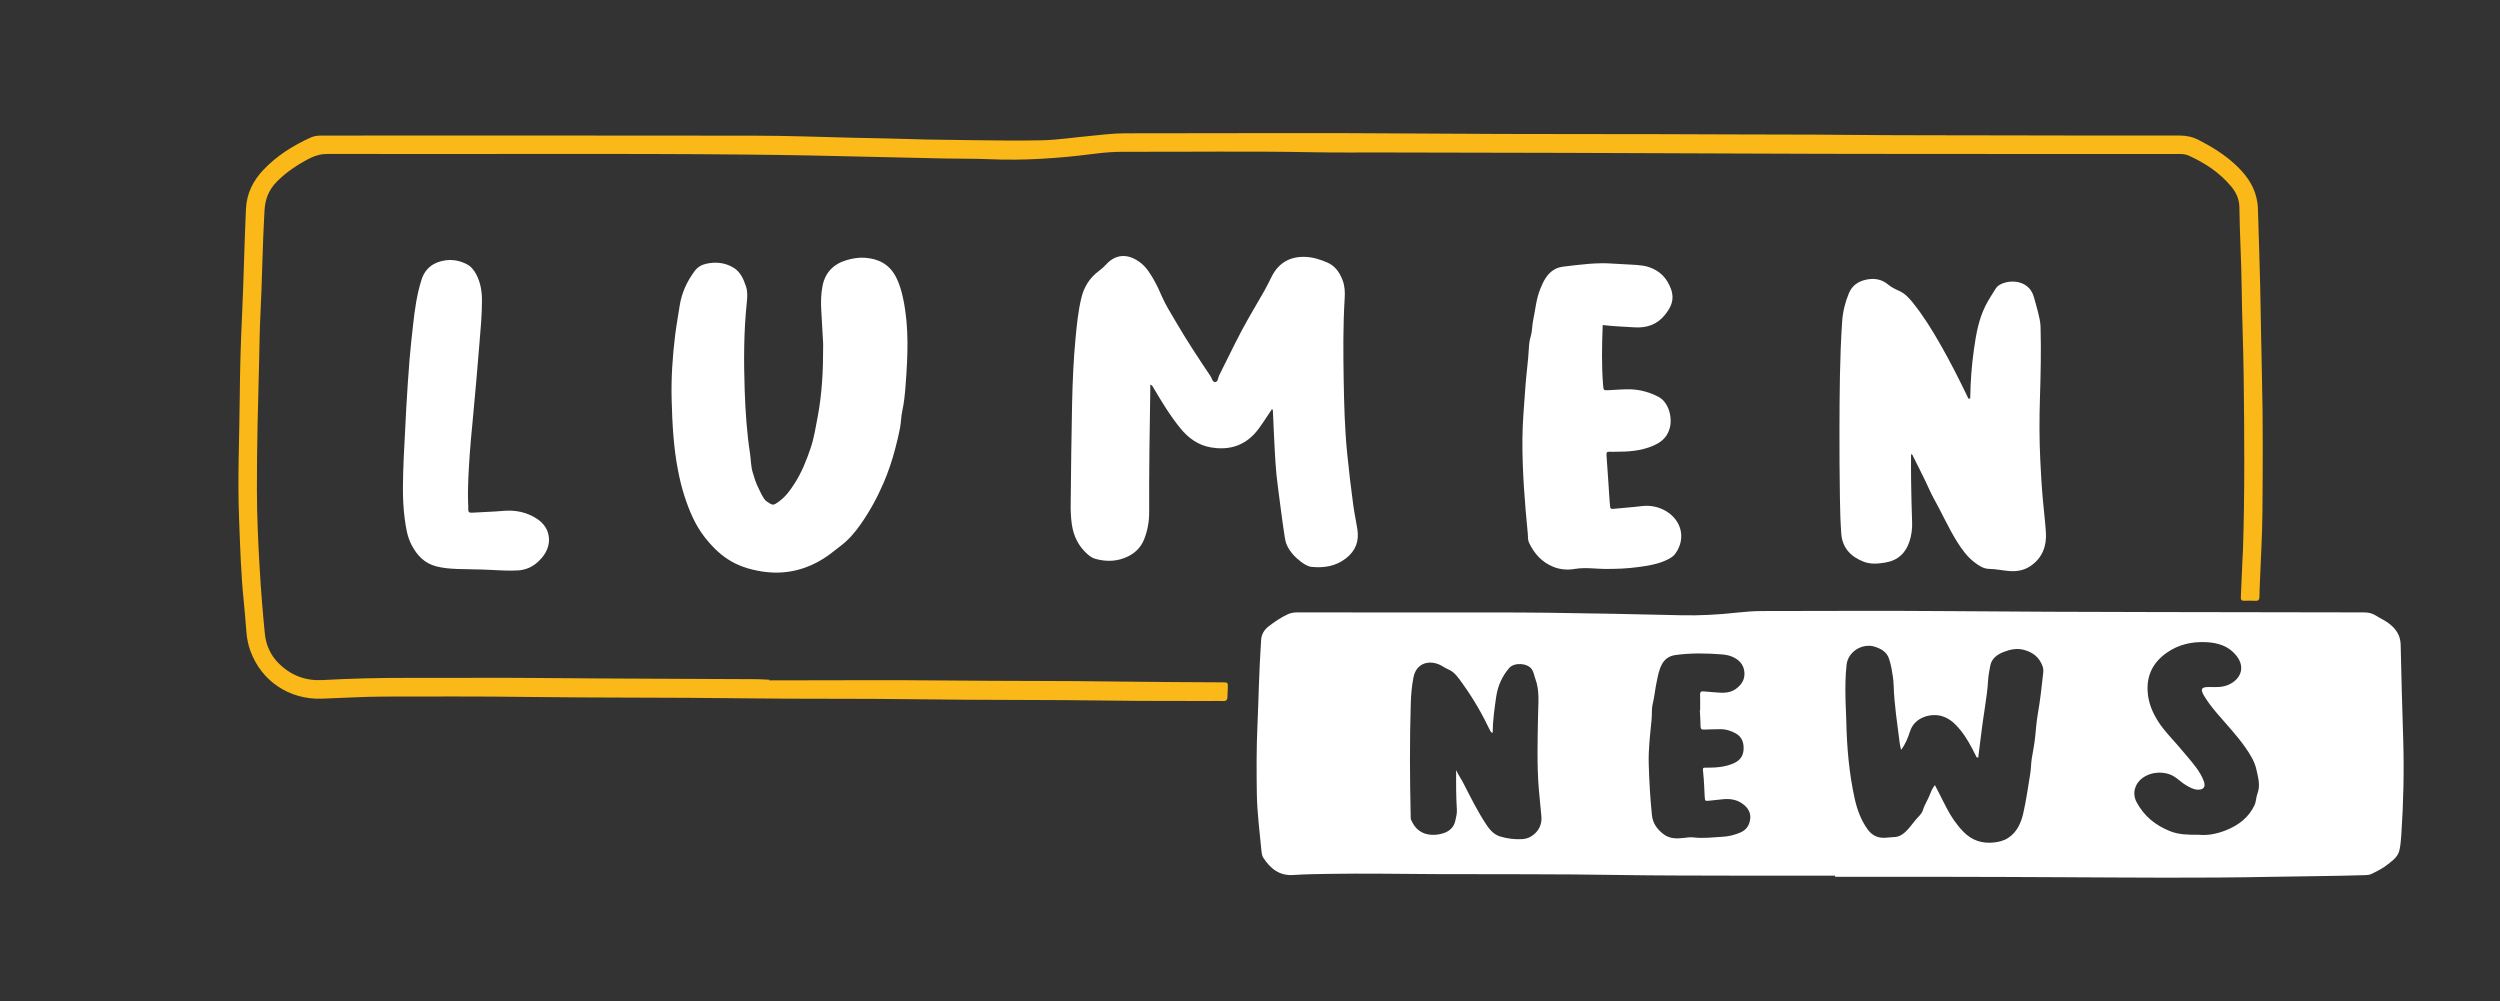
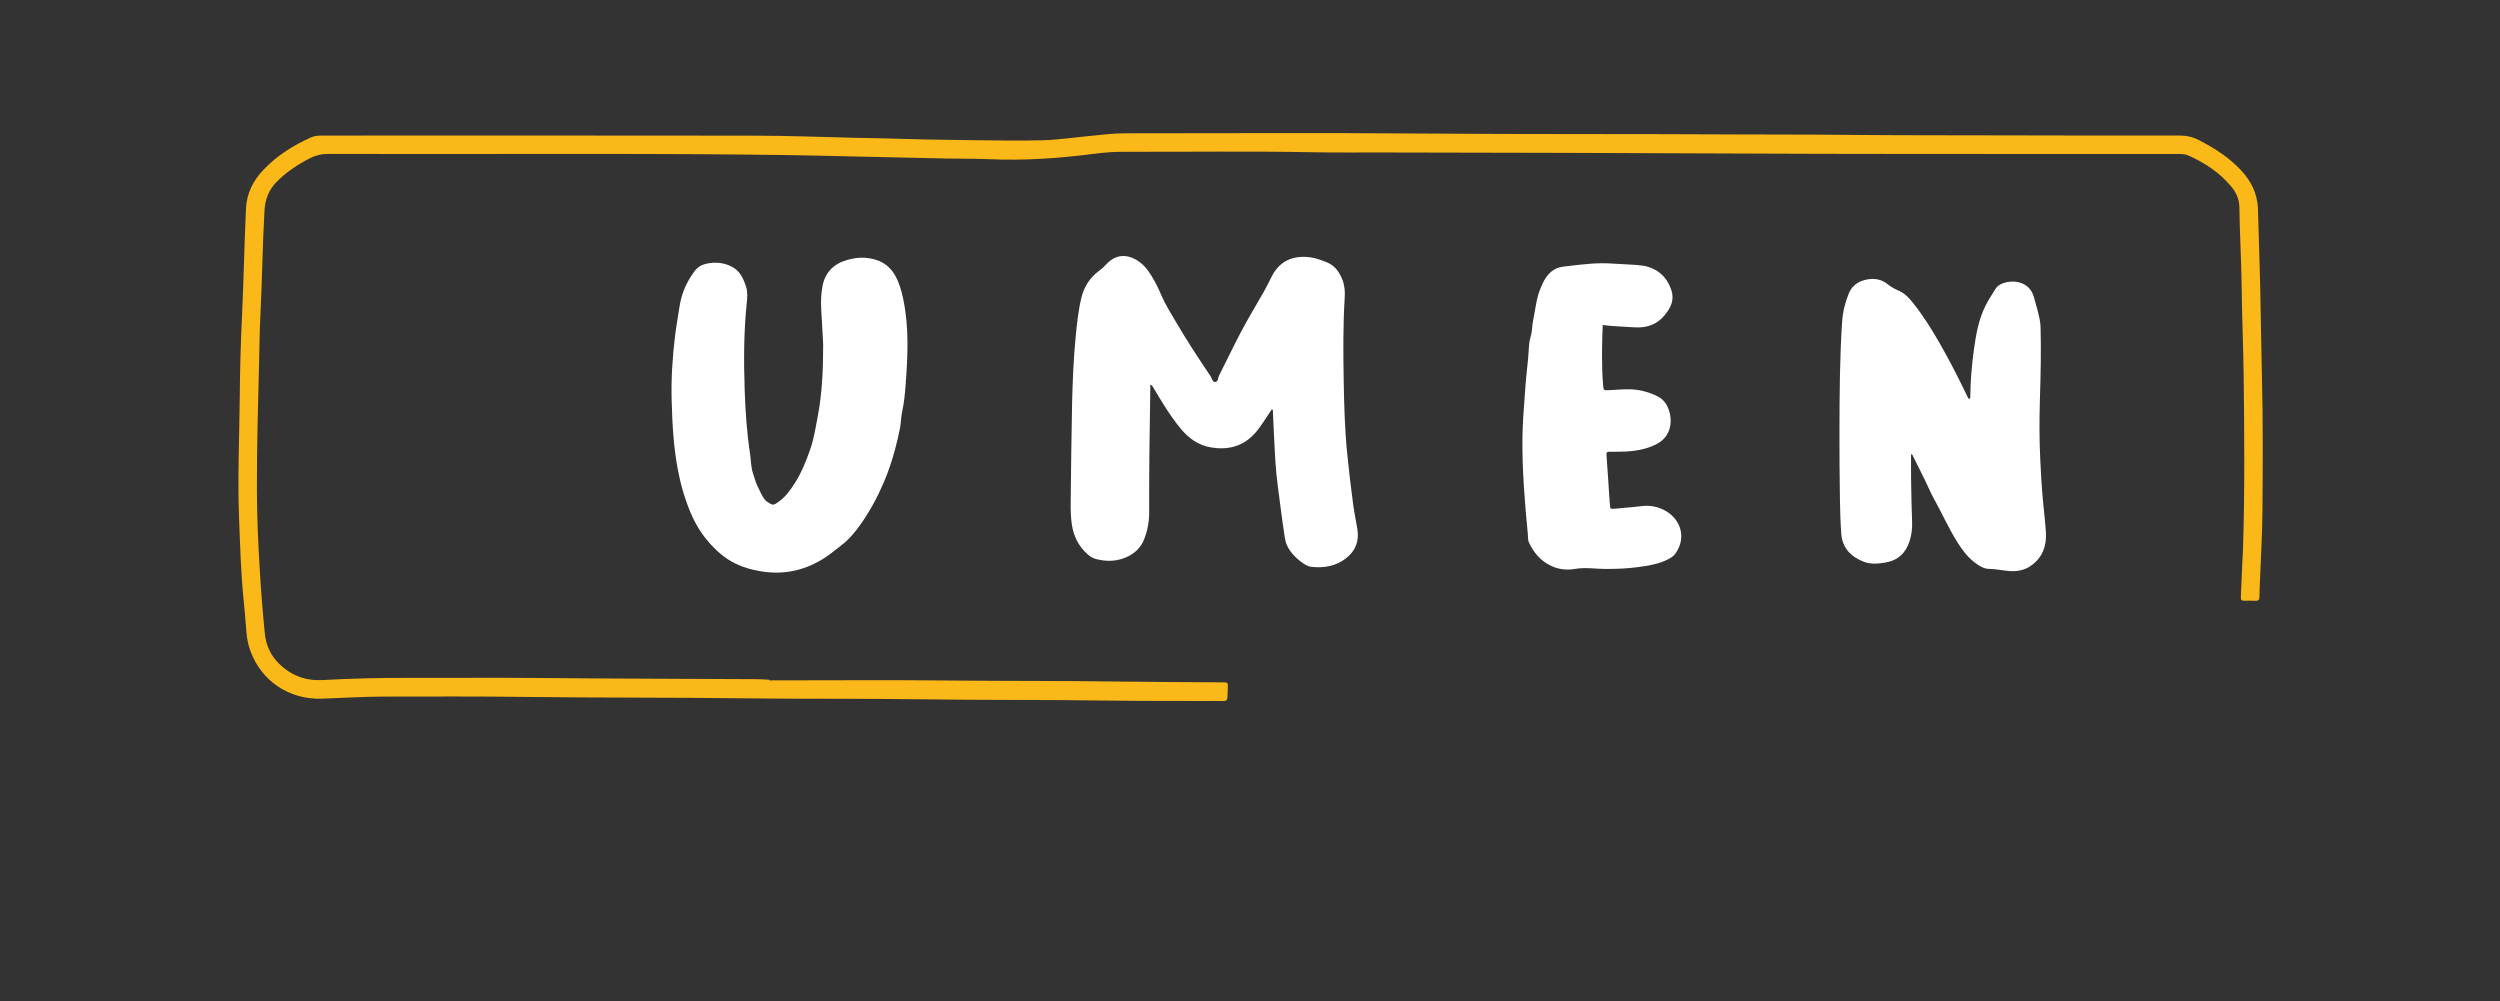
<svg xmlns="http://www.w3.org/2000/svg" version="1.1" id="Layer_1" x="0px" y="0px" viewBox="0 0 1080 432.54" style="enable-background:new 0 0 1080 432.54;" xml:space="preserve">
  <rect x="0" y="0" width="1080" height="432.54" fill="#333333" stroke="none" />
  <style type="text/css">
	.st0{display:none;}
	.st1{display:inline;}
	.st2{fill:#FBB919;}
	.st3{fill:#030405;}
	.st4{fill:#FFFFFF;}
</style>
  <g class="st0">
    <g class="st1">
      <path class="st2" d="M233.04,57.67c30.92,0,61.84-0.07,92.76,0.04c13.26,0.05,26.52,0.4,39.77,0.79c3.36,0.1,6.72,0.1,10.08,0.17    c12.39,0.27,24.77,0.45,37.16,0.84c6.28,0.2,12.56,0.12,18.84,0.17c6.28,0.05,12.57,0.28,18.85-0.04    c4.11-0.21,8.2-0.67,12.29-1.06c4.88-0.46,9.73-1.25,14.64-1.4c37.35-1.17,74.72-0.5,112.07-0.4c37.16,0.1,74.32,0.09,111.47,0.25    c23.72,0.1,47.44,0.11,71.16,0.17c7.82,0.02,15.65-0.04,23.47,0.07c16.19,0.22,32.37,0.12,48.56,0.16    c7.82,0.02,15.65-0.02,23.47,0.09c24.68,0.34,49.35,0.07,74.03,0.14c2.64,0.01,5.09,0.49,7.45,1.68    c7.17,3.63,13.89,7.87,19.27,13.95c4.37,4.94,6.66,10.6,6.72,17.32c0.09,10.36,0.61,20.71,0.89,31.06    c0.14,5.31,0.07,10.62,0.25,15.93c0.28,8.32,0.44,16.65,0.64,24.97c0.3,12.49,0.13,24.98,0.17,37.46    c0.03,7.92,0.06,15.85-0.11,23.77c-0.13,5.97-0.27,11.94-0.62,17.9c-0.38,6.49-0.5,12.99-0.82,19.48    c-0.19,3.91-0.32,7.85-0.89,11.71c-0.89,6.01-4.43,10.65-8.7,14.74c-5.36,5.14-11.64,8.93-18.33,12.1    c-2.31,1.09-4.8,1.02-7.22,1.11c-10.73,0.42-21.46,0.61-32.19,0.85c-12.44,0.28-24.87,0.66-37.31,0.76    c-6.32,0.05-12.65,0.11-18.97,0.19c-29.92,0.39-59.84,0.36-89.76,0.19c-22.6-0.13-45.19-0.14-67.79-0.21    c-21.56-0.06-43.11-0.18-64.66-0.31c-24.47-0.15-48.94-0.24-73.4-0.53c-18.14-0.21-36.29-0.08-54.43-0.24    c-11.32-0.1-22.64-0.15-33.95-0.22c-13.9-0.09-27.79-0.18-41.69-0.27c-10.57-0.07-21.14-0.05-31.71-0.24    c-17.73-0.33-35.45-0.1-53.18-0.27c-11.23-0.11-22.47-0.15-33.7-0.22c-10.15-0.07-20.31-0.08-30.46-0.21    c-17.14-0.22-34.29-0.04-51.43-0.29c-20.27-0.3-40.53-0.15-60.79-0.11c-8.52,0.02-17.04,0.51-25.56,0.92    c-16.71,0.79-30.52-10.79-32.78-26.25c-0.74-5.04-1.01-10.14-1.53-15.21c-0.48-4.68-0.69-9.38-1.04-14.07    c-0.36-4.82-0.52-9.65-0.7-14.48c-0.67-17.79-0.43-35.59-0.16-53.38c0.17-10.72,0.37-21.46,1.02-32.18    c0.35-5.87,0.23-11.78,0.4-17.66c0.15-5.42,0.42-10.84,0.62-16.26c0.14-3.69,0.11-7.39,0.41-11.06c0.39-4.79,0.09-9.62,0.82-14.38    c0.96-6.3,4.64-11.09,9.14-15.31c5.35-5.02,11.54-8.81,18.2-11.85c1.62-0.74,3.37-0.87,5.12-0.87    C170.29,57.68,201.67,57.68,233.04,57.67z M228.55,65.64c-29.21,0-58.43,0.01-87.64-0.02c-2.43,0-4.62,0.47-6.81,1.58    c-4.51,2.29-8.76,4.93-12.56,8.26c-3.3,2.89-6.04,6.14-7.06,10.58c-0.42,1.81-0.32,3.63-0.48,5.44    c-0.51,5.68-0.49,11.39-0.84,17.09c-0.32,5.14-0.38,10.32-0.5,15.48c-0.11,4.84-0.47,9.67-0.56,14.51    c-0.19,10.73-0.49,21.46-0.94,32.18c-0.32,7.58-0.15,15.18-0.25,22.77c-0.21,16.59-0.17,33.18,0.95,49.75    c0.22,3.23,0.35,6.46,0.62,9.68c0.5,6.15,1.07,12.3,1.61,18.45c0.47,5.47,2.34,10.36,6.35,14.21c5.36,5.16,11.73,7.47,19.29,6.93    c8.5-0.61,17.04-0.85,25.57-0.83c28.63,0.09,57.26-0.1,85.89,0.15c26.38,0.23,52.76,0.1,79.14,0.49    c13.9,0.2,27.79,0.07,41.69,0.31c14.06,0.24,28.13-0.01,42.19,0.19c14.02,0.2,28.05,0.15,42.07,0.25    c10.61,0.07,21.22,0.06,31.83,0.23c14.56,0.23,29.12,0.09,43.69,0.33c15.06,0.25,30.12-0.02,45.19,0.2    c14.6,0.21,29.21,0.16,43.82,0.25c14.69,0.09,29.38,0.21,44.06,0.31c14.27,0.09,28.54,0.12,42.81,0.23    c27.38,0.21,54.76-0.02,82.14,0.19c10.32,0.08,20.64,0.06,30.96-0.09c12.48-0.17,24.96,0.02,37.45-0.2    c19.25-0.33,38.5-0.59,57.75-1.11c2.61-0.07,5.22-0.03,7.83-0.17c6.23-0.33,12.47-0.42,18.71-0.55c1.25-0.03,2.4-0.28,3.48-0.82    c5.28-2.68,10.29-5.77,14.63-9.85c3.61-3.4,6.27-7.29,6.53-12.44c0.21-4.16,0.44-8.32,0.7-12.48c0.26-4.17,0.18-8.35,0.43-12.53    c0.23-3.99,0.4-8,0.51-12c0.25-9.75,0.41-19.49,0.44-29.24c0.04-11.08-0.05-22.15-0.17-33.23c-0.13-12.44-0.55-24.87-0.92-37.3    c-0.29-10.06-0.29-20.13-0.75-30.2c-0.19-4.21-0.5-8.44-0.3-12.66c0.21-4.41-1.4-8.1-4.29-11.32c-4.44-4.96-9.89-8.56-15.78-11.58    c-2.13-1.09-4.34-1.45-6.73-1.45c-42.78-0.01-85.56,0.11-128.34-0.12c-28.3-0.16-56.59-0.07-84.89-0.27    c-22.59-0.16-45.19-0.07-67.79-0.22c-34.83-0.22-69.66-0.03-104.48-0.34c-14.65-0.13-29.3-0.08-43.95,0    c-10.23,0.05-20.46-0.28-30.69,0.22c-5.73,0.28-11.41,1-17.1,1.6c-6.64,0.69-13.27,1.53-19.96,1.41    c-6.81-0.12-13.62,0.07-20.43-0.21c-5.77-0.24-11.56-0.09-17.35-0.19c-14.19-0.26-28.37-0.69-42.55-0.98    c-16.14-0.33-32.28-0.75-48.42-0.83C285.73,65.54,257.14,65.64,228.55,65.64z" />
      <path class="st3" d="M549.34,175.47c-1.18,1.82-2.33,3.67-3.54,5.47c-2.05,3.04-4.19,6.02-7.23,8.15    c-7.74,5.42-19.13,4.44-25.95-2.16c-5-4.84-8.68-10.65-12.22-16.56c-1.17-1.94-2.33-3.89-3.76-5.8c0,0.42,0,0.85,0,1.27    c-0.17,18.62-0.31,37.25-0.55,55.87c-0.04,3.06-0.51,6.12-1.57,9.04c-2.64,7.24-8.68,10.1-14.94,10.35    c-8.56,0.33-13.69-4.47-16.16-12.96c-1.38-4.72-1.16-9.56-1.12-14.39c0.07-8.38,0.21-16.75,0.3-25.13    c0.05-4.27-0.02-8.55,0.1-12.82c0.12-4.53,0.34-9.06,0.53-13.59c0.13-3.08,0.17-6.17,0.48-9.24c0.35-3.46,0.43-6.94,0.93-10.39    c0.37-2.54,0.38-5.14,0.83-7.66c0.53-2.92,1.08-5.84,1.95-8.7c1.44-4.69,4.05-8.45,8.33-10.97c0.89-0.53,1.36-1.44,1.99-2.21    c3.08-3.74,9.6-4.56,13.31-1.79c2.59,1.94,4.85,4.14,6.38,7.04c1.24,2.34,2.47,4.68,3.59,7.08c4.08,8.68,9.21,16.75,14.36,24.81    c3.05,4.78,6.22,9.49,9.32,14.22c0.57-0.27,0.73-0.8,0.95-1.29c5.57-12.25,11.95-24.08,18.72-35.71c1.69-2.9,3.26-5.85,4.74-8.86    c2.36-4.79,6.3-7.68,11.51-8.55c2.85-0.48,5.75,0.19,8.55,0.95c1.49,0.41,3.03,0.68,4.41,1.42c3.6,1.93,5.64,5.09,6.67,8.89    c0.59,2.17,0.59,4.42,0.35,6.7c-0.31,2.91-0.23,5.85-0.31,8.78c-0.28,11.03-0.12,22.07,0.07,33.1c0.05,2.92,0,5.86,0.21,8.78    c0.23,3.2,0.31,6.41,0.52,9.61c0.26,4.08,0.88,8.13,1.32,12.2c0.32,2.92,0.55,5.85,0.9,8.77c0.33,2.79,0.88,5.56,1.11,8.36    c0.37,4.46,2.15,8.7,1.89,13.25c-0.22,3.88-1.82,6.9-4.96,9.22c-3.36,2.49-7.1,3.76-11.25,3.82c-5.02,0.08-8.93-2.17-12.01-5.97    c-1.85-2.28-2.9-4.88-3.27-7.84c-0.5-3.92-1.32-7.8-1.92-11.71c-0.35-2.29-0.47-4.61-0.8-6.91c-0.37-2.54-0.48-5.1-0.96-7.63    c-0.2-1.07-0.14-2.2-0.25-3.31c-0.29-3.11-0.3-6.24-0.55-9.36c-0.35-4.32-0.47-8.64-0.51-12.97    C549.78,177.3,549.42,176.46,549.34,175.47z" />
-       <path class="st3" d="M850.6,171.93c0.47-3.66,0.45-7.02,0.65-10.37c0.1-1.75,0.32-3.49,0.49-5.23c0.51-5.16,1.41-10.26,2.46-15.34    c1.24-6.01,3.8-11.43,7.17-16.52c2.04-3.09,5.97-4.27,9.5-3.7c1.59,0.26,3.03,0.76,4.32,1.72c1.63,1.21,2.7,2.77,3.2,4.74    c0.64,2.49,1.41,4.95,2,7.45c0.37,1.58,0.73,3.22,0.74,4.84c0.02,5.63,0.63,11.25,0.2,16.88c-0.24,3.19-0.01,6.38-0.18,9.57    c-0.53,9.98-0.38,19.96-0.16,29.94c0.06,2.9,0.02,5.83,0.38,8.74c0.34,2.76,0.27,5.58,0.58,8.35c0.25,2.23,0.4,4.46,0.64,6.69    c0.23,2.12,0.6,4.23,0.65,6.38c0.03,1.44,0.34,2.93,0.37,4.38c0.06,2.65-0.6,5.2-1.84,7.57c-2.28,4.36-5.91,6.71-10.78,7.43    c-2.5,0.37-4.9,0.04-7.31-0.44c-1.22-0.24-2.46-0.17-3.67-0.28c-3.79-0.35-6.7-2.25-9.34-4.71c-3.33-3.1-5.52-7.03-7.67-10.96    c-6.13-11.17-11.68-22.63-17.28-34.06c-0.12-0.24-0.2-0.53-0.7-0.68c0,0.77-0.14,1.48,0.04,2.11c0.17,0.58,0.18,1.14,0.18,1.7    c0.01,5.1-0.17,10.21,0.06,15.3c0.19,4.21,0.48,8.43,0.39,12.64c-0.07,3.04-0.48,6.07-1.89,8.86c-1.99,3.94-5.16,6.28-9.55,7.02    c-4.25,0.72-8.36,0.5-12.12-1.79c-4.45-2.7-6.81-6.59-7.14-11.88c-0.19-2.99-0.2-5.99-0.37-8.98c-0.17-3.1-0.1-6.25-0.05-9.37    c0.04-2.53,0.06-5.06-0.05-7.59c-0.41-9.31-0.18-18.63-0.13-27.95c0.05-8.65,0.15-17.3,0.44-25.95c0.19-5.7,0.44-11.43,1.75-17.01    c0.48-2.06,1.02-4.15,2.01-6.05c1.9-3.65,4.89-5.5,9.07-5.75c3.42-0.2,6.22,0.78,8.81,2.95c1.14,0.96,2.68,1.45,4.05,2.13    c1.78,0.89,3.2,2.18,4.48,3.69c3.4,3.99,6.31,8.31,9.07,12.76c5.43,8.77,10.2,17.9,14.68,27.18    C849.29,169.46,849.89,170.56,850.6,171.93z" />
      <path class="st3" d="M372.15,110.35c7.88,0.03,12.81,3.26,16.08,10.95c1.3,3.06,1.82,6.33,2.3,9.61    c0.64,4.39,0.88,8.79,1.04,13.22c0.1,2.64,0.29,5.29,0.12,7.91c-0.26,3.94-0.21,7.88-0.64,11.82c-0.24,2.18-0.38,4.4-0.55,6.6    c-0.22,2.87-0.76,5.71-1.16,8.56c-0.36,2.59-0.83,5.16-1.36,7.72c-2.38,11.5-6.54,22.31-12.44,32.51    c-6.06,10.47-14.21,18.61-25.24,23.73c-3.62,1.68-7.42,2.72-11.48,2.99c-2.28,0.15-4.58,0.34-6.81,0.12    c-5.24-0.52-10.35-1.68-15.07-4.18c-8.06-4.28-13.61-10.87-17.56-18.91c-2.73-5.56-4.57-11.44-5.96-17.45    c-0.77-3.3-1.22-6.67-1.76-10.02c-0.48-2.97-0.76-5.97-1.02-8.97c-0.3-3.37-0.31-6.75-0.56-10.11    c-0.39-5.17-0.17-10.34-0.16-15.51c0.01-2.98,0.56-5.95,0.67-8.94c0.13-3.58,0.63-7.11,1.08-10.64c0.41-3.13,1.19-6.22,1.65-9.35    c0.52-3.6,1.53-7.03,3.04-10.34c1-2.21,2.42-4.15,3.92-6.03c1.43-1.8,3.52-2.56,5.69-2.91c2.56-0.41,5.13-0.33,7.65,0.43    c2.21,0.67,4.09,1.85,5.49,3.69c2.42,3.19,3.9,6.7,3.46,10.81c-0.34,3.16-0.76,6.32-0.95,9.5c-0.23,3.75-0.33,7.51-0.35,11.26    c-0.03,5.68,0.09,11.37,0.07,17.05c-0.01,4.17,0.4,8.31,0.56,12.46c0.12,3.12,0.6,6.24,0.86,9.36c0.26,3.25,0.8,6.47,1.15,9.71    c0.66,6.09,2.65,11.83,5.9,17.08c0.34,0.55,0.84,1.04,1.36,1.44c2.01,1.56,2.78,1.67,4.83,0.19c4.01-2.88,6.51-6.92,8.86-11.08    c2.77-4.93,4.84-10.15,6.21-15.63c1.1-4.41,2.15-8.85,2.66-13.37c0.46-4.08,0.95-8.16,1.11-12.28c0.21-5.28,0.69-10.55,0.42-15.83    c-0.2-3.86-0.19-7.74-0.54-11.59c-0.26-2.9-0.18-5.78-0.17-8.67c0.01-4.64,1.15-8.85,4.63-12.25c2.61-2.55,5.75-3.77,9.26-4.33    C369.68,110.48,370.91,110.35,372.15,110.35z" />
      <path class="st3" d="M691.89,151.07c0,3.52-0.16,7.06,0.07,10.57c0.11,1.7,0.07,3.42,0.38,5.12c0.15,0.85,0.55,0.77,1.08,0.72    c3.35-0.36,6.71-0.32,10.07-0.36c5.36-0.06,10.53,0.87,14.65,4.7c3.25,3.02,3.87,6.86,3.12,11.06c-0.22,1.26-0.5,2.48-1.12,3.62    c-1.62,2.98-4.47,4.36-7.41,5.54c-2.45,0.98-5.07,1.23-7.68,1.62c-3.55,0.53-7.1,0.39-10.65,0.42c-0.64,0.01-0.8,0.25-0.74,0.8    c0.15,1.55,0.29,3.09,0.44,4.64c0.15,1.51,0.21,3.05,0.24,4.55c0.07,3.46,0.57,6.89,0.62,10.35c0.02,1.12,0.2,2.28,0.18,3.43    c-0.02,0.85,0.45,0.97,1.12,0.87c1.95-0.29,3.91-0.44,5.88-0.48c3.29-0.08,6.52-0.91,9.83-0.77c5.93,0.25,11.57,3.15,13.52,9.63    c1.59,5.28,0.22,11.26-6.43,14.04c-3.07,1.28-6.33,1.77-9.6,2.31c-6.06,1.01-12.14,1.22-18.25,1.13    c-1.58-0.02-3.16-0.09-4.73-0.27c-2.59-0.3-5.1,0.23-7.65,0.49c-3.89,0.4-7.59-0.4-10.85-2.59c-3.86-2.58-6.84-5.89-7.96-10.56    c-0.48-1.99-0.3-4.02-0.57-6.03c-0.65-4.87-1.04-9.77-1.31-14.68c-0.15-2.75-0.3-5.5-0.48-8.24c-0.42-6.66-0.21-13.32-0.19-19.98    c0.01-2.99,0.43-5.97,0.66-8.96c0.11-1.43,0.12-2.87,0.26-4.3c0.34-3.58,0.73-7.15,0.99-10.73c0.25-3.48,0.78-6.92,1.09-10.38    c0.21-2.32,0.63-4.62,1-6.92c0.46-2.85,0.94-5.69,1.46-8.53c0.74-4,1.68-7.95,3.36-11.68c2.01-4.46,5.47-6.81,10.32-7.26    c3.38-0.32,6.76-0.75,10.14-1.07c3.81-0.36,7.6-0.04,11.4,0.29c0.62,0.05,1.25,0.01,1.87,0.01c3.95,0.04,7.91,0.12,11.76,1.03    c4.35,1.03,7.38,3.89,9.26,7.86c1.87,3.95,1.76,7.79-0.9,11.5c-2.26,3.15-4.94,5.63-8.84,6.39c-3.14,0.61-6.32,0.49-9.49,0.15    c-0.82-0.09-1.66-0.12-2.49-0.07c-2.19,0.11-4.34-0.32-6.49-0.55c-0.88-0.09-0.89,0.15-0.89,0.75c0,3.61,0,7.21,0,10.82    C691.93,151.07,691.91,151.07,691.89,151.07z" />
-       <path class="st3" d="M219.03,245.41c-6.37-0.18-12.72-0.76-19.09-0.77c-2.52,0-5.05,0.11-7.57-0.26    c-7.65-1.12-13.06-4.95-15.66-12.45c-1.11-3.2-1.76-6.46-2.19-9.8c-0.93-7.21-0.65-14.44-0.5-21.66    c0.09-4.49,0.43-8.97,0.55-13.47c0.08-2.99,0.23-5.99,0.46-8.97c0.33-4.18,0.54-8.37,0.77-12.55c0.19-3.4,0.5-6.79,0.74-10.19    c0.3-4.24,0.7-8.47,1.26-12.68c0.53-4.06,0.92-8.15,1.73-12.17c0.7-3.5,1.24-7.05,2.34-10.45c1.61-5.01,6.01-8.33,11.24-8.56    c1.71-0.08,3.39,0.06,5.05,0.4c5.39,1.09,7.79,5.03,9.02,9.83c0.82,3.23,1.05,6.59,0.78,9.93c-0.24,2.91-0.27,5.82-0.48,8.72    c-0.24,3.38-0.81,6.74-0.94,10.12c-0.1,2.42-0.32,4.83-0.56,7.23c-0.33,3.33-0.49,6.68-0.94,10c-0.26,1.93-0.44,3.9-0.52,5.86    c-0.11,2.66-0.56,5.28-0.72,7.93c-0.08,1.35-0.23,2.7-0.32,4.04c-0.25,3.56-0.4,7.14-0.92,10.68c-0.23,1.59-0.13,3.19-0.26,4.79    c-0.44,5.4-0.39,10.82-0.27,16.24c0.02,0.98-0.5,2.35,0.16,2.84c0.67,0.5,1.99,0.28,3.01,0.18c3.85-0.37,7.72-0.28,11.58-0.67    c6.15-0.61,11.97,0.48,16.77,4.76c2.43,2.17,3.75,4.94,3.4,8.19c-0.69,6.37-5.29,11.01-10.95,12.37    C223.69,245.43,221.36,245.41,219.03,245.41z" />
    </g>
  </g>
  <g>
-     <path class="st4" d="M792.76,378.29c-14.31,0-28.63,0.03-42.94-0.01c-16.81-0.05-33.63-0.01-50.43-0.29   c-26.46-0.44-52.93-0.27-79.39-0.38c-15.31-0.07-30.63-0.36-45.94-0.1c-5.16,0.09-10.31,0.15-15.46,0.49   c-5.95,0.4-9.87-2.85-12.88-7.49c-0.5-0.77-0.67-1.84-0.76-2.79c-0.78-8.26-1.88-16.51-2.01-24.82c-0.15-9.97-0.18-19.94,0.28-29.9   c0.27-5.81,0.42-11.62,0.63-17.43c0.23-6.39,0.52-12.78,0.95-19.16c0.17-2.51,1.42-4.42,3.24-5.82c2.58-1.98,5.26-3.84,8.25-5.22   c1.33-0.62,2.68-0.81,4.11-0.81c20.31,0.02,40.62,0.01,60.93,0.03c15.65,0.01,31.3-0.07,46.94,0.11   c19.31,0.23,38.61,0.64,57.91,1.09c8.09,0.19,16.13-0.25,24.16-1.14c3.64-0.4,7.3-0.67,10.96-0.68c26.47-0.01,52.94-0.19,79.4,0.03   c60.17,0.51,120.35,0.4,180.52,0.56c1.81,0,3.47,0.33,4.99,1.28c2,1.26,4.17,2.2,6.04,3.68c2.9,2.31,4.74,5.02,4.82,8.94   c0.27,13.62,0.69,27.23,1.1,40.85c0.42,13.79,0.12,27.57-0.82,41.34c-0.15,2.2-0.31,4.4-0.8,6.59c-0.65,2.92-2.87,4.42-4.86,6.03   c-2.15,1.74-4.65,3.03-7.17,4.25c-0.86,0.41-1.71,0.5-2.6,0.53c-13.81,0.45-27.62,0.47-41.43,0.75   c-30.38,0.61-60.76,0.29-91.13,0.15c-15.56-0.07-31.12-0.15-46.68-0.16c-16.64-0.02-33.29,0-49.93,0   C792.76,378.63,792.76,378.46,792.76,378.29z M854.59,327.32c-0.92-0.06-0.89-0.57-1.06-0.91c-1.93-3.88-3.93-7.73-6.7-11.1   c-2.12-2.57-4.39-4.83-7.77-5.9c-4.6-1.45-11.88,0.22-13.92,6.49c-0.9,2.75-1.92,5.5-3.88,8.04c-0.24-1.14-0.48-2.01-0.59-2.9   c-1.05-8.4-2.37-16.77-2.63-25.26c-0.07-2.38-0.53-4.76-0.92-7.11c-0.22-1.33-0.62-2.64-1.01-3.94c-0.94-3.08-3.42-4.45-6.22-5.35   c-5.11-1.64-11.49,1.9-12.16,7.76c-0.58,5.05-0.58,10.11-0.47,15.18c0.07,2.99,0.26,5.97,0.33,8.96   c0.24,11.4,1.19,22.72,3.67,33.88c1.03,4.62,2.65,9,5.39,12.9c1.72,2.45,3.98,3.9,7.16,3.87c1.5-0.01,2.96-0.29,4.45-0.32   c2.02-0.05,3.57-0.96,4.98-2.33c1.6-1.56,2.9-3.36,4.3-5.08c1.09-1.33,2.56-2.4,3.1-4.13c0.76-2.44,2.21-4.56,3.13-6.94   c0.5-1.31,1.1-2.77,2.12-3.96c1.71,3.37,3.35,6.61,5.02,9.83c1.94,3.75,4.28,7.21,7.23,10.26c3.67,3.8,8.16,5.28,13.31,4.68   c2.08-0.24,4.15-0.71,6.02-1.92c3.96-2.57,5.65-6.58,6.61-10.81c1.28-5.62,2.06-11.35,3-17.05c0.35-2.13,0.3-4.33,0.64-6.43   c0.5-3.12,1.17-6.24,1.47-9.38c0.33-3.34,0.59-6.72,1.16-9.99c1.04-5.96,1.71-11.95,2.35-17.96c0.09-0.88-0.01-1.75-0.34-2.65   c-1.38-3.82-4.16-5.95-7.96-6.99c-3.09-0.85-6.06-0.2-8.9,0.92c-2.72,1.07-5.15,2.86-5.69,5.87c-0.38,2.08-0.84,4.19-0.95,6.37   c-0.22,4.21-0.91,8.41-1.51,12.59c-0.53,3.74-1.15,7.48-1.56,11.22C855.41,320.95,854.95,324.11,854.59,327.32z M644.82,316.66   c-0.69-0.34-0.86-0.58-1.01-0.89c-3.43-7.21-7.41-14.12-12.09-20.59c-1.66-2.3-3.25-4.83-6.1-6.03c-1.06-0.45-2.03-1.12-3.06-1.67   c-4.63-2.5-10.62-1.43-11.93,5.09c-0.74,3.7-1.05,7.41-1.17,11.12c-0.52,16.36-0.41,32.73-0.04,49.09   c0.01,0.48-0.03,0.92,0.19,1.42c1.68,3.86,4.4,6.18,8.77,6.44c1.78,0.11,3.5-0.17,5.11-0.67c2.54-0.78,4.52-2.5,5.15-5.19   c0.39-1.66,0.84-3.34,0.72-5.11c-0.17-2.65-0.25-5.31-0.3-7.97c-0.05-3-0.01-6-0.01-9.01c0.98,2.09,2.28,3.97,3.31,5.99   c3.03,5.92,6,11.88,9.66,17.45c1.5,2.29,3.33,4.4,6.04,5.23c3.19,0.97,6.52,1.36,9.86,1.12c1.82-0.13,3.48-0.92,4.87-2.13   c2.33-2.02,3.34-4.63,3.09-7.68c-0.32-3.89-0.78-7.77-1.1-11.65c-0.89-10.78-0.52-21.58-0.33-32.38c0.09-5.1,0.7-10.24-1.12-15.2   c-0.53-1.44-0.74-3.07-1.57-4.3c-1.87-2.76-7.61-3.08-9.8-0.55c-3.07,3.55-4.92,7.77-5.6,12.38   C645.62,306.1,644.88,311.25,644.82,316.66z M950.04,360.62c3.54,0.39,7.68-0.37,11.71-2c5.36-2.17,9.69-5.46,12.2-10.79   c0.73-1.54,0.64-3.37,1.23-4.88c1.4-3.59,0.34-7-0.38-10.37c-0.77-3.61-2.76-6.76-4.89-9.8c-3.65-5.19-8.02-9.77-12.12-14.58   c-2.02-2.37-3.95-4.83-5.55-7.48c-1.88-3.12-1.27-4,2.29-3.93c2.79,0.06,5.56,0.2,8.22-0.99c5.29-2.37,7.53-7.67,3.09-12.9   c-3.34-3.93-7.83-5.23-12.63-5.48c-6.16-0.32-12.03,0.93-17.19,4.57c-5.82,4.11-8.7,9.6-8.24,16.81c0.31,4.87,2.12,9.12,4.73,13.15   c2.47,3.81,5.68,6.99,8.61,10.41c1.23,1.44,2.47,2.88,3.68,4.33c2.76,3.31,5.66,6.56,7.22,10.71c0.93,2.48-0.02,3.87-2.72,3.73   c-1.88-0.1-3.43-1.05-5-1.96c-1.84-1.06-3.28-2.62-5.12-3.74c-3.9-2.39-9.7-2.25-13.72,0.73c-3.28,2.43-4.43,6.64-2.46,10.35   c3.25,6.11,8.26,10.12,14.61,12.61C941.36,360.59,945.3,360.66,950.04,360.62z M734.34,306.82c0.04,0,0.08,0,0.12,0   c0-2.24,0.06-4.48-0.02-6.72c-0.05-1.31,0.53-1.53,1.66-1.41c1.73,0.19,3.48,0.28,5.22,0.43c2.91,0.24,5.8,0.39,8.37-1.37   c2.37-1.63,3.96-3.8,3.92-6.75c-0.04-3.02-1.5-5.26-4.2-6.77c-1.77-1-3.63-1.38-5.61-1.53c-6.64-0.52-13.27-0.64-19.91,0.26   c-2.86,0.39-4.8,1.74-6.08,4.28c-1.19,2.36-1.62,4.89-2.15,7.44c-0.66,3.14-0.94,6.34-1.7,9.48c-0.52,2.17-0.26,4.59-0.49,6.9   c-0.62,6.28-1.39,12.54-1.22,18.87c0.2,7.39,0.63,14.75,1.37,22.11c0.36,3.62,2.17,6.04,4.8,8.16c2.74,2.21,5.92,2.16,9.14,1.77   c1.33-0.16,2.64-0.37,3.97-0.21c4.33,0.53,8.65-0.06,12.95-0.3c2.41-0.14,4.75-0.76,7.1-1.7c2.99-1.19,4.19-3.35,4.52-6.06   c0.33-2.71-1.13-4.91-3.33-6.49c-2.59-1.85-5.54-2.27-8.64-1.92c-1.9,0.21-3.8,0.42-5.7,0.61c-1.83,0.18-1.89,0.17-2-1.75   c-0.2-3.48-0.27-6.97-0.67-10.44c-0.27-2.35-0.08-2.06,1.85-2.07c3.88-0.01,7.67-0.28,11.33-1.89c2.74-1.2,4.14-3.16,4.29-5.96   c0.15-2.83-0.65-5.41-3.31-6.92c-2.17-1.23-4.52-1.92-7.05-1.86c-2.25,0.05-4.49,0.07-6.74,0.17c-1.05,0.05-1.48-0.26-1.49-1.37   C734.61,311.46,734.44,309.14,734.34,306.82z" />
    <path class="st2" d="M332.37,293.92c25.97,0,51.94-0.21,77.91,0.06c24.64,0.26,49.28,0.09,73.91,0.46   c14.65,0.22,29.29,0.22,43.94,0.33c2.33,0.02,2.34,0.03,2.28,2.34c-0.03,1.33-0.12,2.66-0.15,3.99c-0.02,1.22-0.49,1.8-1.82,1.75   c-2.08-0.09-4.16-0.01-6.24-0.02c-13.9-0.05-27.8,0.03-41.7-0.17c-28.13-0.41-56.27-0.17-84.4-0.58   c-25.05-0.36-50.11-0.07-75.16-0.41c-31.3-0.42-62.6-0.18-93.89-0.6c-20.31-0.28-40.62-0.17-60.92-0.15   c-9.06,0.01-18.12,0.62-27.19,0.91c-14.01,0.45-26.03-7.62-30.76-20.62c-0.97-2.67-1.52-5.42-1.74-8.26   c-0.36-4.55-0.72-9.11-1.18-13.65c-1.22-11.83-1.52-23.7-1.99-35.57c-0.68-17.37,0.15-34.72,0.3-52.08   c0.1-11.79,0.42-23.59,0.99-35.37c0.73-15.35,0.97-30.72,1.7-46.07c0.31-6.69,3.08-12.15,7.57-16.88   c5.81-6.12,12.85-10.5,20.49-13.96c1.22-0.55,2.55-0.74,3.89-0.79c0.67-0.02,1.33-0.01,2-0.01c61.93,0,123.87-0.06,185.8,0.04   c14.31,0.02,28.62,0.56,42.93,0.91c4.49,0.11,8.98,0.14,13.48,0.28c12.06,0.38,24.13,0.65,36.2,0.74   c10.57,0.08,21.14,0.34,31.71,0.06c6.75-0.18,13.42-1.2,20.13-1.83c5.13-0.48,10.25-1.18,15.42-1.18c42.95,0,85.91-0.25,128.86,0.1   c44.7,0.36,89.4,0.13,134.09,0.38c15.82,0.09,31.63,0.01,47.45,0.18c23.81,0.25,47.61,0.17,71.42,0.24   c24.64,0.08,49.28,0.09,73.92,0.06c3,0,5.74,0.63,8.38,2c5.64,2.92,11.01,6.23,15.67,10.57c4.2,3.9,7.63,8.33,9.05,14.04   c0.38,1.54,0.64,3.1,0.69,4.67c0.35,11.37,0.73,22.75,1,34.12c0.3,12.96,0.42,25.92,0.75,38.87c0.5,19.44,0.36,38.88,0.21,58.32   c-0.08,10.13-0.71,20.26-1.09,30.38c-0.08,2.08-0.19,4.15-0.2,6.23c0,1.21-0.33,1.87-1.69,1.8c-1.66-0.08-3.33-0.07-4.99-0.03   c-1.13,0.03-1.41-0.52-1.36-1.54c0.25-5.14,0.45-10.29,0.67-15.44c0.07-1.58,0.2-3.15,0.25-4.73c0.82-25.25,0.6-50.51,0.3-75.77   c-0.16-12.79-0.73-25.57-0.87-38.37c-0.13-11.38-0.84-22.74-0.97-34.13c-0.04-3.36-1.33-6.33-3.46-8.89   c-5.05-6.08-11.46-10.31-18.61-13.5c-1.31-0.58-2.73-0.63-4.16-0.63c-16.73,0.02-33.46,0.02-50.2,0.01   c-45.95-0.05-91.9,0.03-137.85-0.2c-51.77-0.25-103.55-0.38-155.33-0.46c-10.24-0.02-20.48,0.1-30.72-0.1   c-27.22-0.52-54.43-0.12-81.65-0.2c-4.23-0.01-8.49,0.31-12.68,0.86c-15.13,1.97-30.31,3.02-45.56,2.34   c-6.33-0.28-12.65-0.15-18.97-0.3c-10.07-0.24-20.14-0.42-30.21-0.68c-18.3-0.46-36.61-0.83-54.92-1.01   c-60.43-0.58-120.86-0.07-181.29-0.29c-2.93-0.01-5.52,0.62-8.11,1.96c-5.21,2.7-10.04,5.89-14.16,10.08   c-3.35,3.4-4.98,7.42-5.27,12.26c-0.9,15.34-1.01,30.72-1.81,46.06c-0.33,6.38-0.35,12.78-0.52,19.18   c-0.49,18.52-1,37.04-0.96,55.57c0.02,11.47,0.54,22.91,1.22,34.36c0.55,9.29,1.28,18.56,2.21,27.81   c0.51,5.02,2.53,9.43,6.17,12.98c5.21,5.09,11.46,7.45,18.79,7.04c12.3-0.68,24.61-0.98,36.94-0.94   c19.06,0.07,38.13-0.14,57.19,0.05c31.13,0.31,62.26,0.31,93.39,0.51c1.83,0.01,3.66,0.16,5.48,0.24   C332.36,293.74,332.37,293.83,332.37,293.92z" />
    <path class="st4" d="M549.43,176.83c-1.17,1.76-2.33,3.53-3.51,5.28c-1.33,1.98-2.68,3.95-4.35,5.67   c-5.1,5.23-11.4,6.68-18.36,5.52c-5.48-0.91-9.72-3.93-13.25-8.24c-4.65-5.68-8.35-11.94-12.07-18.21   c-0.15-0.25-0.34-0.48-0.97-0.65c0,0.86,0.01,1.72,0,2.59c-0.31,17.52-0.53,35.04-0.48,52.57c0.01,3.99-0.7,7.87-2.14,11.53   c-1.3,3.29-3.58,5.78-6.89,7.43c-4.59,2.27-9.23,2.43-14.06,1.15c-1.37-0.36-2.5-1.13-3.52-2.03c-3.92-3.46-6.07-7.83-6.81-12.99   c-0.44-3.06-0.52-6.12-0.48-9.19c0.18-14.28,0.28-28.57,0.6-42.85c0.22-9.46,0.6-18.93,1.5-28.36c0.55-5.83,1.13-11.67,2.51-17.38   c1.15-4.77,3.63-8.71,7.61-11.64c1.14-0.84,2.16-1.78,3.12-2.82c4.15-4.51,9.26-4.7,14.29-1.11c3.12,2.22,4.87,5.27,6.63,8.4   c1.17,2.09,2.15,4.29,3.1,6.48c1.64,3.77,3.86,7.23,5.91,10.76c4.72,8.14,9.91,15.99,15.16,23.8c0.6,0.9,0.8,2.57,2.01,2.49   c1.28-0.08,1.15-1.78,1.64-2.75c3.32-6.53,6.45-13.17,9.89-19.64c3.04-5.72,6.43-11.25,9.62-16.89c1.17-2.08,2.21-4.24,3.29-6.37   c2.98-5.85,7.85-8.6,14.32-8.41c3.4,0.1,6.71,1.14,9.78,2.49c3.24,1.43,5.2,4.21,6.48,7.6c0.98,2.58,1.06,5.14,0.9,7.77   c-0.72,11.78-0.63,23.58-0.43,35.37c0.18,10.54,0.46,21.1,1.5,31.6c0.74,7.51,1.64,15.01,2.65,22.5c0.47,3.49,1.23,6.91,1.77,10.37   c0.78,5.06-0.69,9.24-4.92,12.52c-4.45,3.46-9.45,4.22-14.79,3.71c-1.72-0.16-3.3-1.2-4.61-2.18c-2.49-1.87-4.68-4.14-6.05-7.05   c-0.55-1.17-0.83-2.42-1.02-3.66c-0.65-4.1-1.18-8.22-1.73-12.34c-0.41-3.03-0.76-6.08-1.19-9.11c-1.04-7.35-1.32-14.75-1.7-22.14   c-0.19-3.8-0.35-7.6-0.52-11.41C549.72,176.95,549.57,176.89,549.43,176.83z" />
    <path class="st4" d="M825.58,196.17c0,3.79-0.05,7.49,0.01,11.18c0.1,6.06,0.21,12.13,0.44,18.19c0.11,2.85-0.26,5.65-1.11,8.29   c-1.63,5.02-4.94,8.26-10.45,9.19c-3.18,0.54-6.34,0.79-9.29-0.33c-5.52-2.1-9.3-5.94-9.75-12.12c-0.38-5.22-0.52-10.46-0.59-15.69   c-0.14-9.64-0.22-19.27-0.19-28.91c0.05-15.7,0.1-31.4,1.16-47.08c0.29-4.24,1.29-8.29,2.91-12.2c1.42-3.43,4.13-5.21,7.67-5.92   c3.42-0.68,6.58-0.11,9.26,2.14c1.46,1.23,3.17,2.03,4.82,2.77c2.61,1.18,4.35,3.18,6.02,5.26c4.42,5.51,8.12,11.51,11.63,17.64   c4.38,7.65,8.35,15.51,12.16,23.46c0.06,0.12,0.26,0.18,0.38,0.26c0.43-0.06,0.49-0.37,0.5-0.71c0.09-6.9,0.62-13.79,1.58-20.6   c0.9-6.43,2.01-12.93,4.97-18.85c1.28-2.57,2.88-4.98,4.41-7.42c0.93-1.48,2.58-2.24,4.08-2.64c4.7-1.25,10.79,0.05,12.49,6.4   c0.56,2.1,1.21,4.19,1.73,6.29c0.52,2.11,1.05,4.27,1.11,6.49c0.28,10.3,0.05,20.6-0.27,30.89c-0.28,8.8-0.28,17.6,0.14,26.41   c0.27,5.81,0.6,11.61,1.13,17.4c0.42,4.63,0.98,9.25,1.3,13.89c0.4,6.01-1.49,11.15-6.6,14.65c-2.62,1.8-5.73,2.43-8.93,2.21   c-2.98-0.2-5.92-0.9-8.92-0.94c-2.51-0.03-4.51-1.41-6.35-2.82c-3.18-2.41-5.49-5.59-7.61-8.99c-3.72-5.97-6.54-12.4-9.97-18.52   c-1.31-2.34-2.36-4.9-3.55-7.36c-1.7-3.53-3.47-7.03-5.24-10.54C826.42,197.09,826.39,196.43,825.58,196.17z" />
    <path class="st4" d="M355.6,148.39c-0.29-5.23-0.53-9.88-0.82-14.52c-0.22-3.5-0.1-7.04,0.57-10.43c1.15-5.82,4.9-9.54,10.64-11.14   c2.46-0.69,4.96-1.12,7.55-0.95c5.82,0.38,10.45,2.67,13.33,7.97c1.68,3.1,2.59,6.38,3.32,9.83c2.58,12.33,1.97,24.71,1.04,37.12   c-0.29,3.85-0.64,7.67-1.48,11.48c-0.5,2.27-0.49,4.73-0.92,7.06c-0.58,3.1-1.34,6.18-2.15,9.23c-1.32,5.01-2.96,9.91-5.02,14.67   c-2.71,6.3-6,12.29-9.94,17.89c-2.42,3.44-5.13,6.64-8.57,9.22c-2.17,1.63-4.21,3.4-6.49,4.9c-8.53,5.62-17.76,7.76-27.9,6.09   c-5.21-0.86-10.12-2.4-14.51-5.33c-3.74-2.48-6.87-5.65-9.64-9.17c-4.29-5.45-6.89-11.71-9-18.26c-1.19-3.71-2.07-7.48-2.79-11.28   c-1.88-9.84-2.39-19.81-2.66-29.79c-0.26-9.4,0.35-18.76,1.49-28.09c0.52-4.22,1.3-8.4,1.93-12.59c0.85-5.65,3.08-10.51,6.39-15.06   c1.28-1.76,2.95-2.8,4.93-3.26c4.15-0.96,8.22-0.59,11.92,1.62c2.99,1.78,4.32,4.83,5.4,7.98c0.8,2.32,0.65,4.7,0.4,7.07   c-1.33,12.59-1.34,25.21-0.92,37.84c0.31,9.13,0.91,18.24,2.29,27.29c0.42,2.73,0.36,5.5,1.16,8.22c0.7,2.39,1.41,4.75,2.55,6.96   c0.75,1.46,1.36,2.98,2.31,4.35c0.39,0.55,0.74,1.01,1.32,1.39c2.64,1.74,2.69,1.75,5.24-0.1c2.81-2.04,4.79-4.78,6.63-7.64   c3.07-4.75,5.14-9.95,6.95-15.27c1.51-4.41,2.2-8.98,3.07-13.54c1.91-10.04,2.4-20.17,2.38-30.34   C355.6,149.13,355.6,148.46,355.6,148.39z" />
    <path class="st4" d="M692.37,140.42c-0.35,8.9-0.52,17.52,0.18,26.14c0.17,2.09,0.26,2.09,2.38,2c3.32-0.13,6.66-0.51,9.97-0.35   c4.04,0.21,7.84,1.3,11.54,3.21c4.48,2.32,6.28,9.2,4.75,14c-1.19,3.73-3.72,5.74-7.17,7.2c-5.21,2.21-10.65,2.55-16.17,2.54   c-0.83,0-1.67,0.04-2.5-0.01c-1.06-0.06-1.44,0.26-1.35,1.43c0.51,6.79,0.93,13.58,1.38,20.38c0.04,0.58,0.17,1.16,0.17,1.73   c0.01,1,0.45,1.23,1.42,1.13c4.05-0.42,8.12-0.66,12.16-1.17c3.84-0.49,7.47,0.29,10.64,2.18c6.24,3.73,8.85,11.33,4.09,18.19   c-1.21,1.74-3.14,2.61-5.02,3.4c-3.49,1.46-7.21,2.01-10.93,2.53c-4.85,0.68-9.72,0.86-14.61,0.83c-1.66-0.01-3.32-0.13-4.98-0.23   c-2.66-0.15-5.3-0.23-7.96,0.22c-3.14,0.54-6.3,0.31-9.28-0.88c-5.03-2.02-8.4-5.8-10.61-10.61c-0.49-1.07-0.34-2.45-0.46-3.68   c-1.33-13.64-2.42-27.28-2.33-41.01c0.05-7.49,0.79-14.92,1.28-22.37c0.37-5.62,1.23-11.19,1.51-16.83   c0.08-1.58,0.27-3.33,0.78-5.01c0.71-2.3,0.59-4.84,1.1-7.22c0.94-4.39,1.28-8.92,2.97-13.14c1.38-3.45,2.91-6.78,6.37-8.72   c1.31-0.73,2.71-1,4.18-1.18c7-0.83,13.99-1.79,21.07-1.23c3.32,0.26,6.65,0.29,9.97,0.56c1.86,0.15,3.77,0.35,5.52,0.96   c4.65,1.61,7.7,4.69,9.45,9.5c1.65,4.53-0.04,7.85-2.59,11.06c-3.3,4.16-7.78,5.77-13.07,5.44   C701.68,141.13,697.11,140.99,692.37,140.42z" />
-     <path class="st4" d="M174.44,197.17c0.65-13.52,1.35-27.79,2.5-42.03c0.4-4.88,0.95-9.75,1.49-14.62   c0.74-6.66,1.63-13.33,3.68-19.72c1.6-5.01,5.41-7.77,10.71-8.38c3.14-0.36,6.13,0.33,8.82,1.71c1.78,0.91,3.17,2.6,4.15,4.49   c1.82,3.51,2.42,7.32,2.42,11.18c-0.01,6.31-0.58,12.6-1.12,18.89c-0.45,5.21-0.85,10.42-1.31,15.63   c-0.54,6.12-1.12,12.23-1.67,18.35c-0.41,4.55-0.91,9.09-1.19,13.64c-0.44,7.04-0.96,14.09-0.69,21.16   c0.03,0.83,0.11,1.66,0.06,2.49c-0.07,1.17,0.34,1.61,1.58,1.53c4.48-0.3,8.98-0.38,13.45-0.78c5.27-0.47,10.15,0.49,14.59,3.38   c3.05,1.98,5.01,4.83,5.24,8.45c0.2,3.2-1.08,6.15-3.18,8.55c-2.05,2.35-4.52,4.24-7.73,4.95c-0.71,0.16-1.41,0.33-2.14,0.37   c-4.16,0.24-8.31,0-12.47-0.23c-4.73-0.26-9.48-0.2-14.22-0.39c-2.95-0.12-5.88-0.35-8.79-1.08c-5.19-1.3-8.4-4.7-10.77-9.19   c-1.94-3.67-2.52-7.68-3.05-11.72C173.69,215.19,174.06,206.55,174.44,197.17z" />
  </g>
</svg>